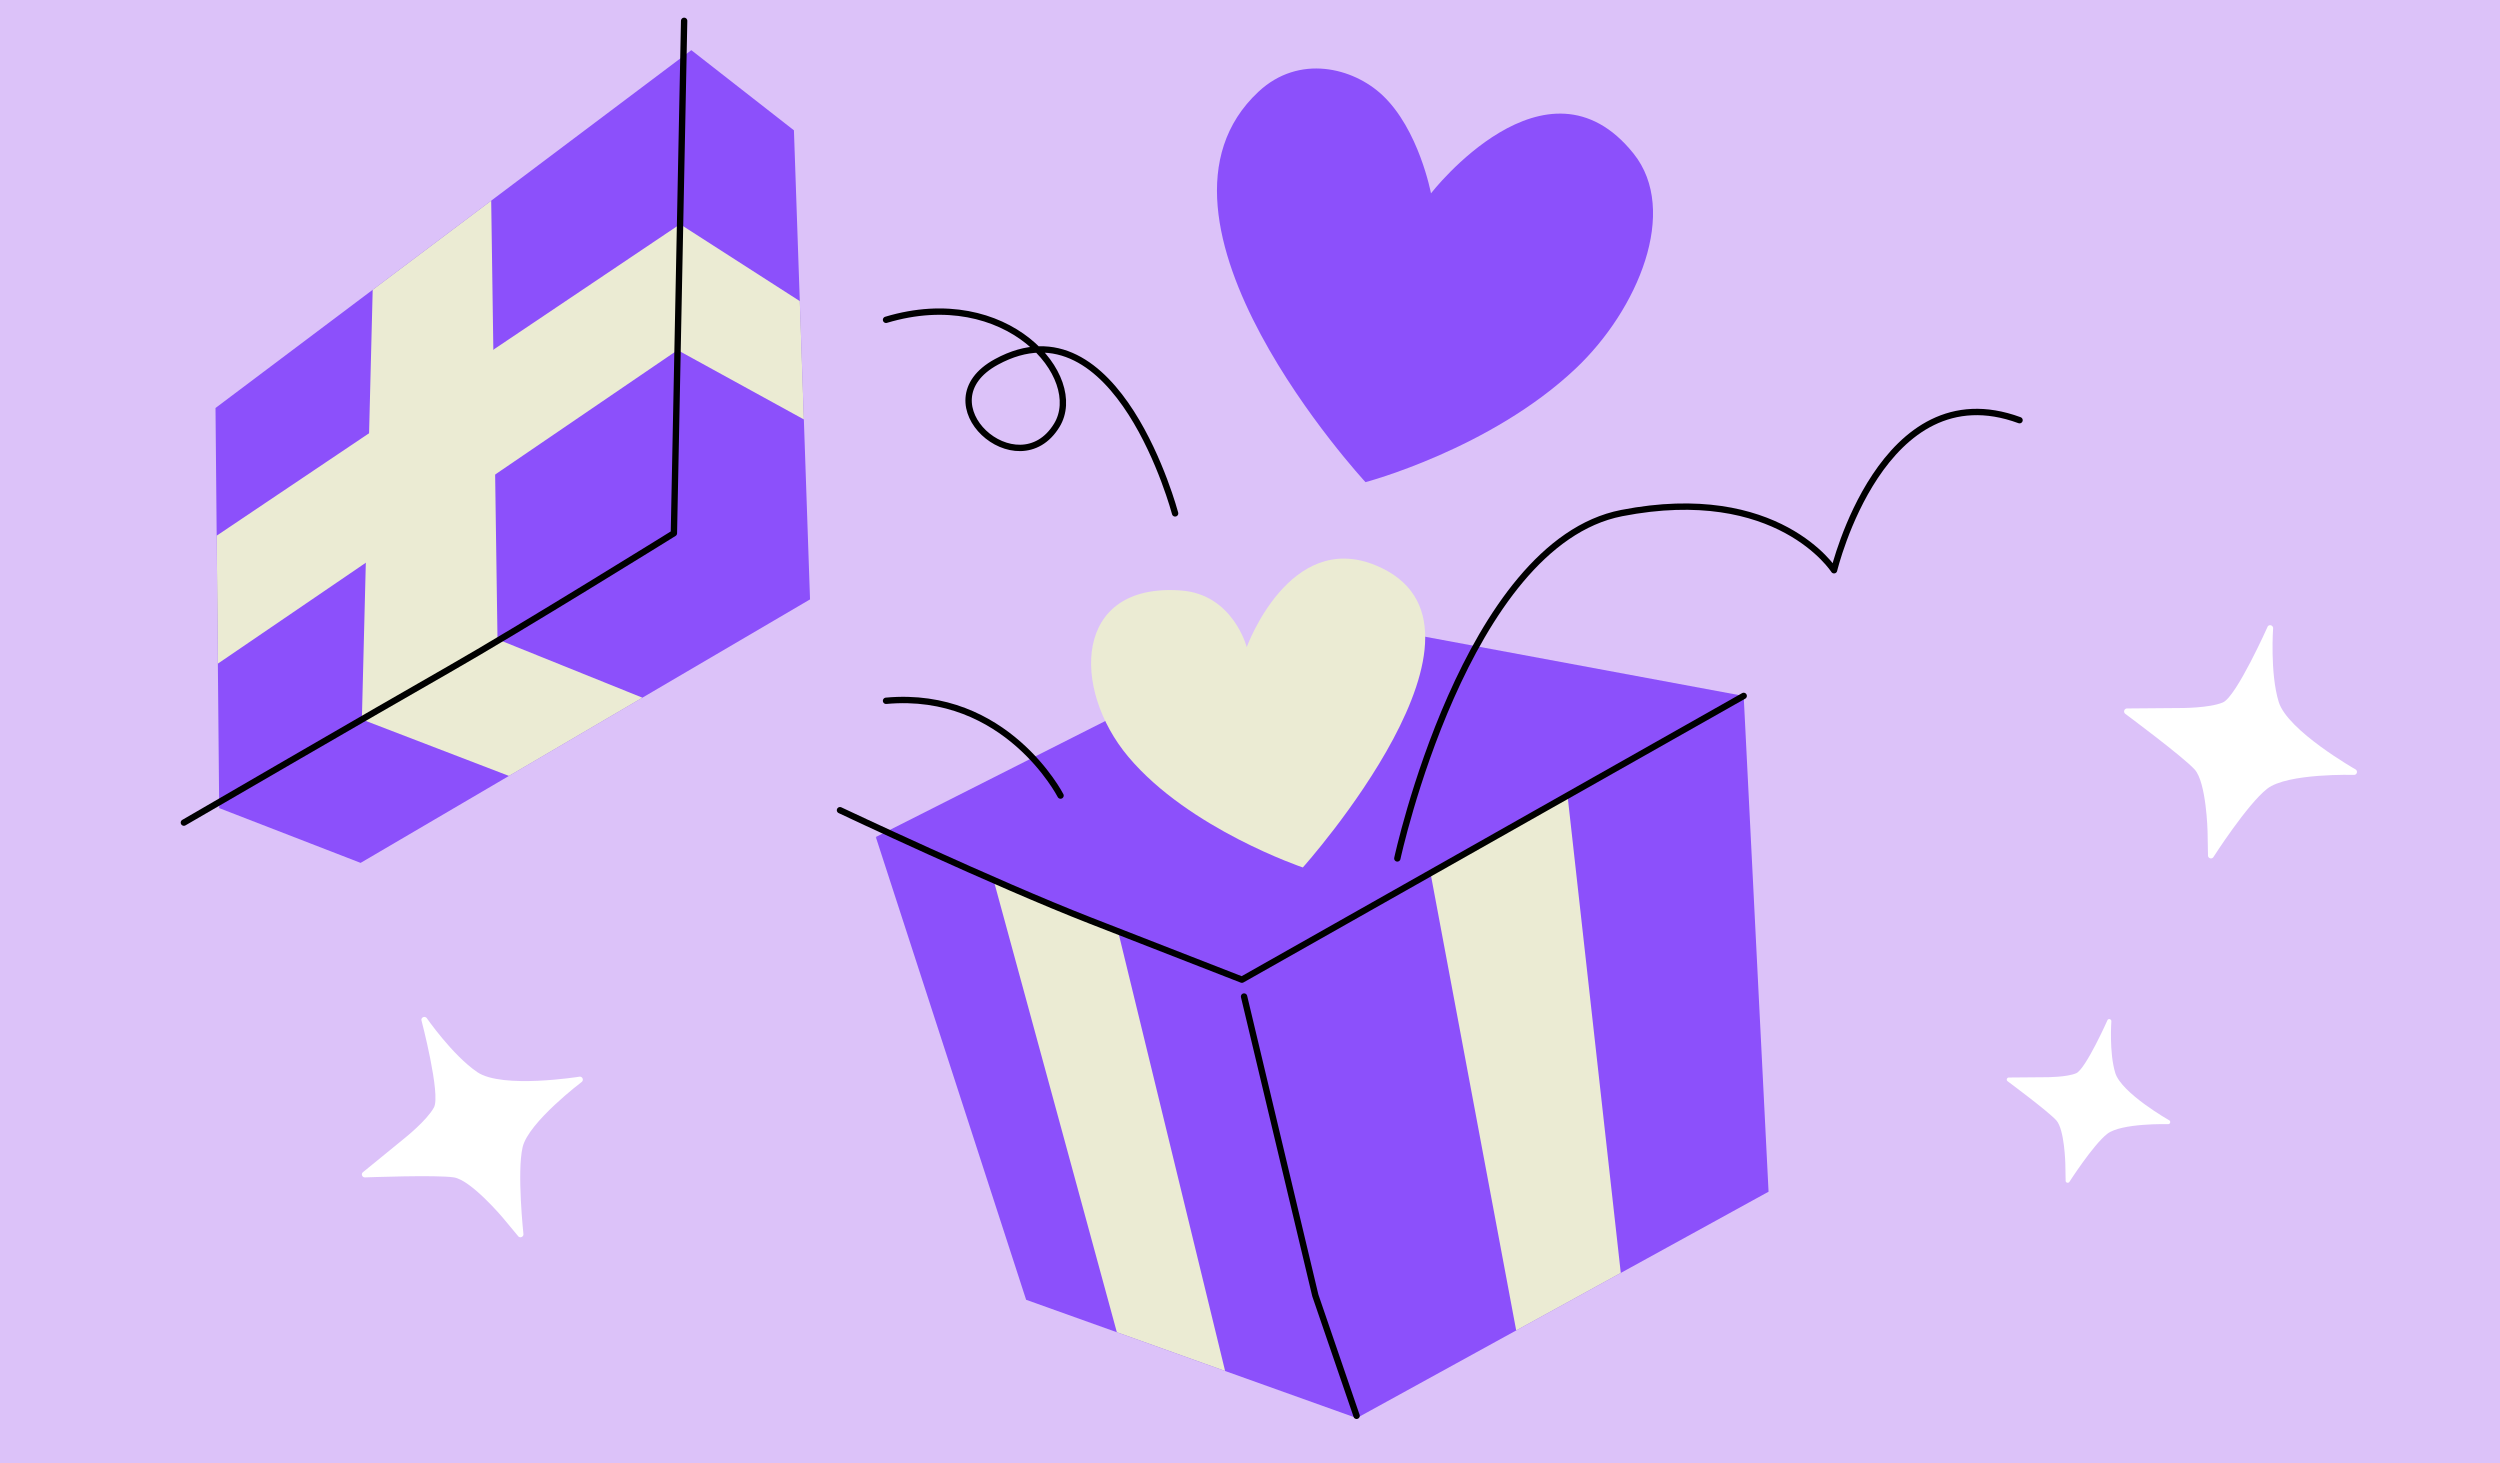
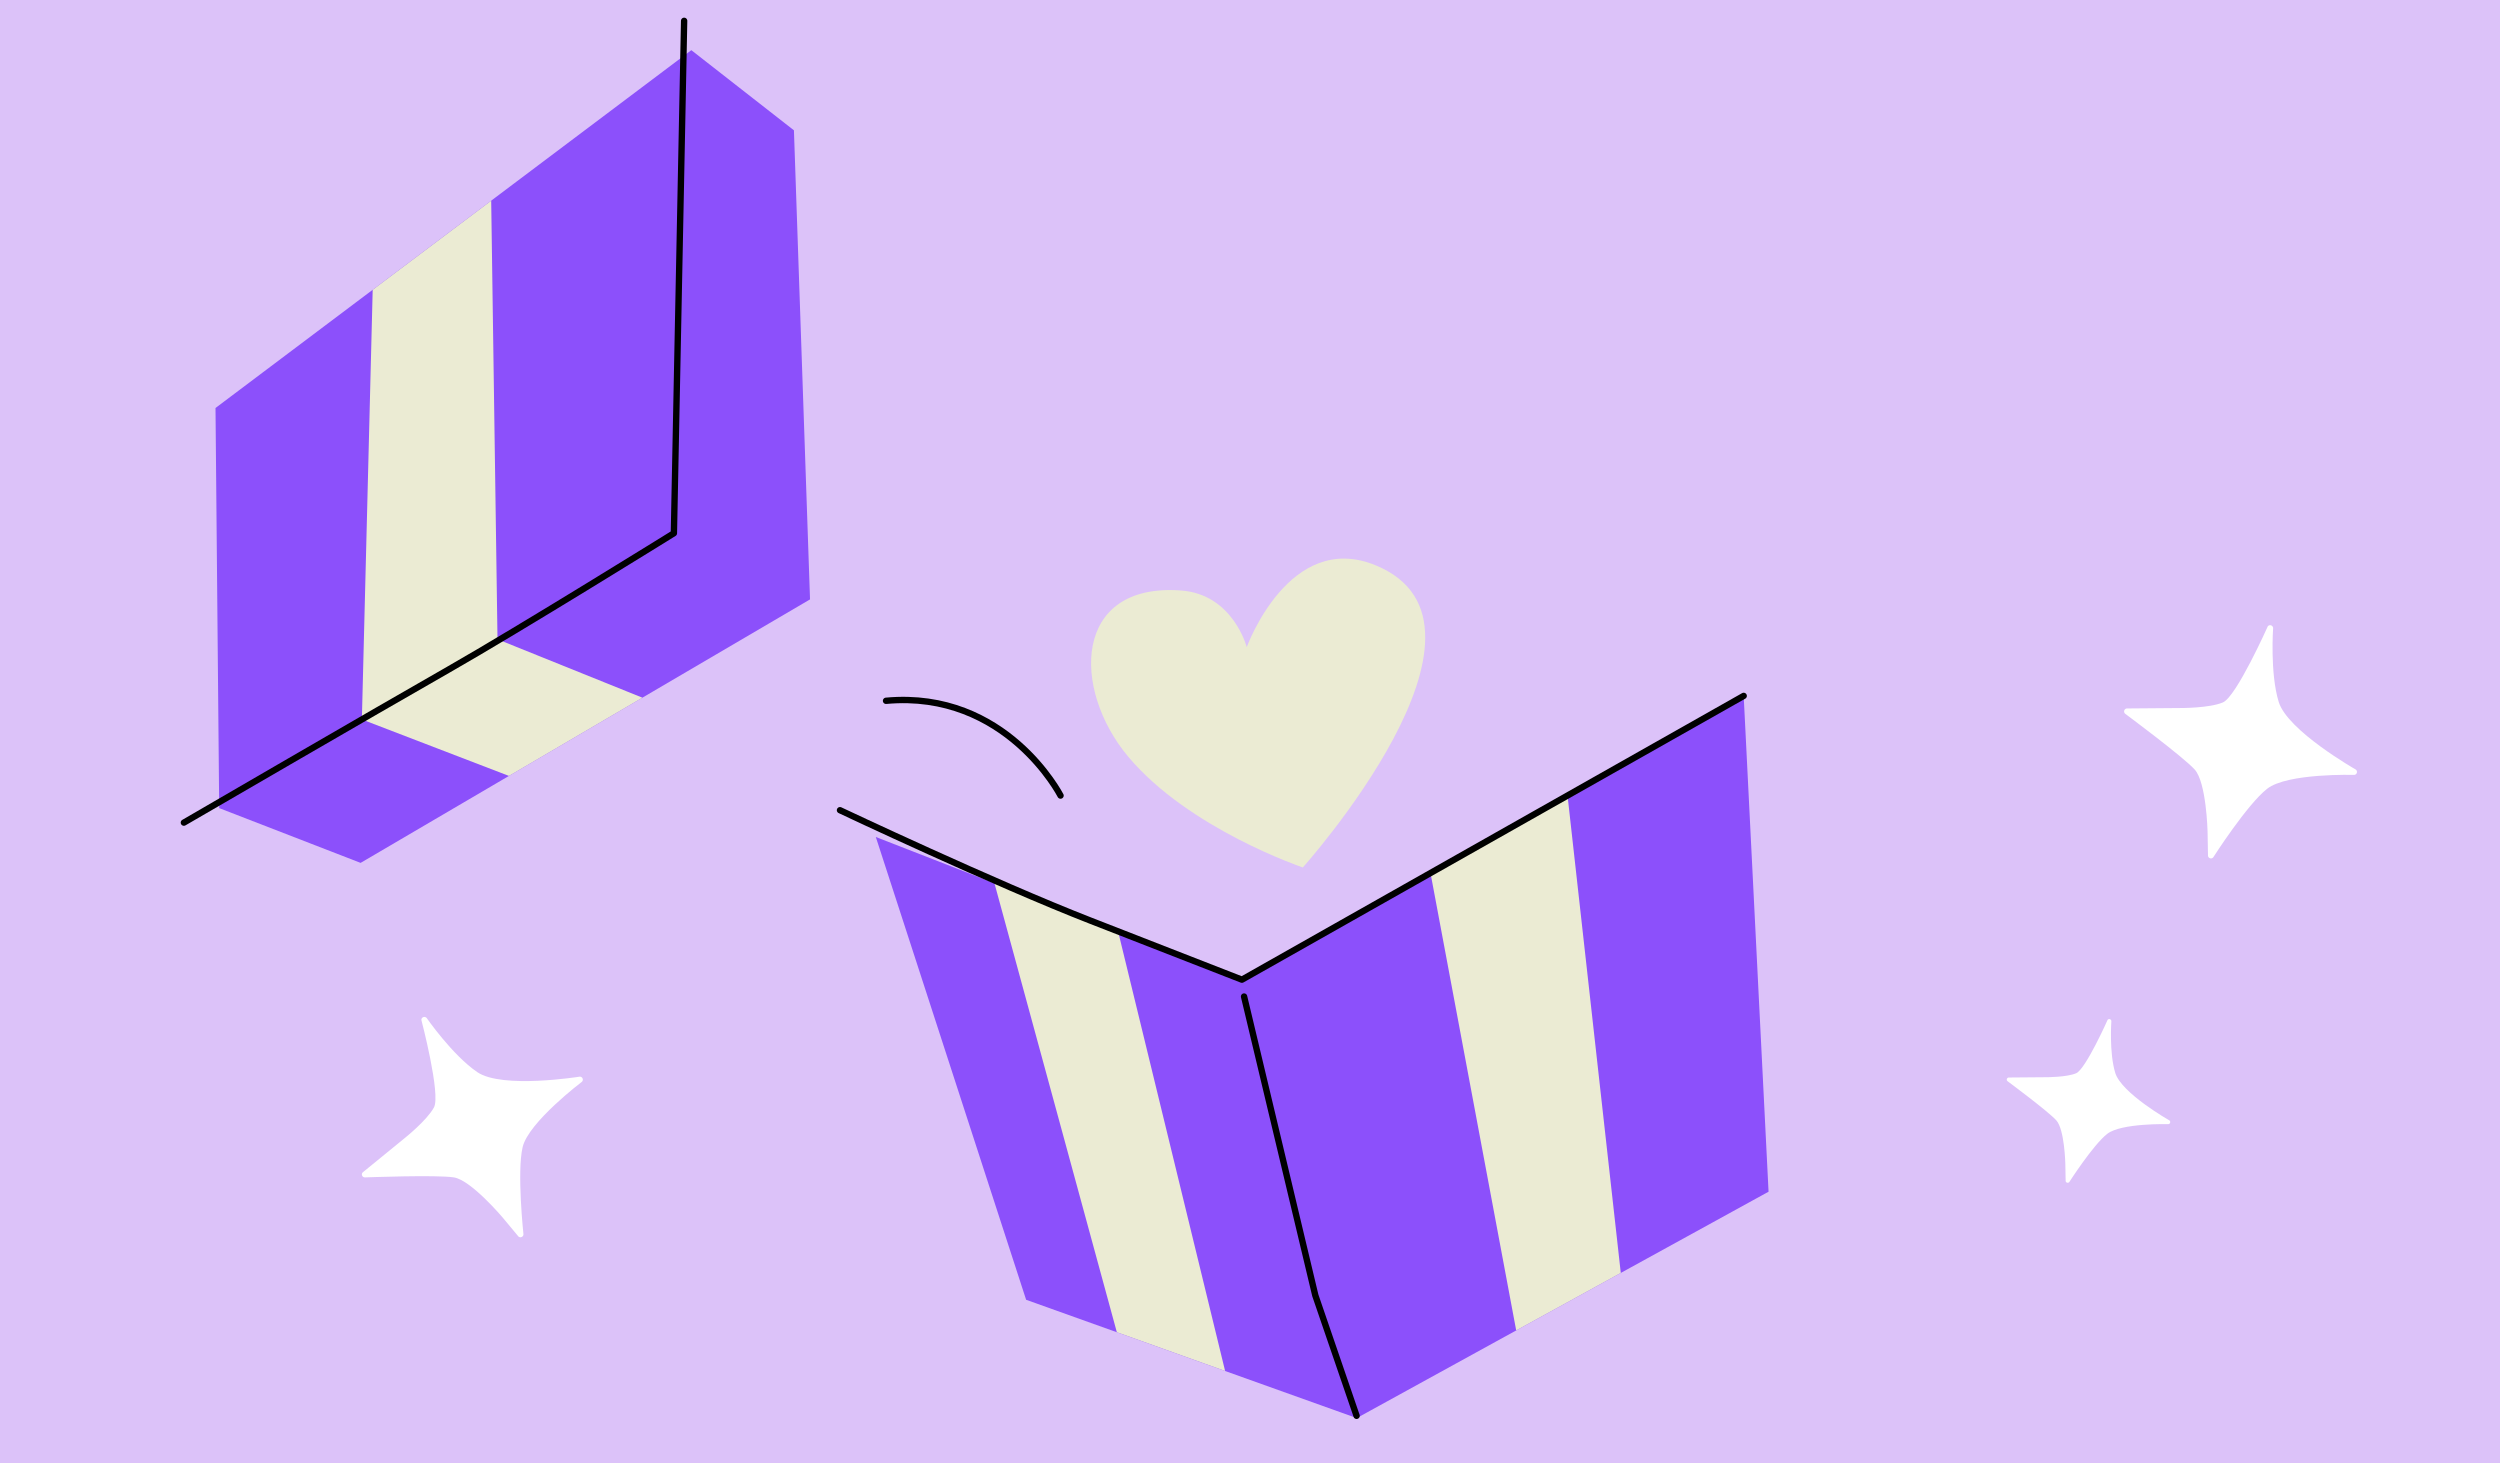
<svg xmlns="http://www.w3.org/2000/svg" width="393" height="230" viewBox="0 0 393 230" fill="none">
  <rect width="393" height="230" fill="#DCC2F9" />
-   <path d="M206.437 96.825L274.107 109.405L211.857 173.065L137.677 131.575L206.437 96.825Z" fill="#8C50FB" />
  <path d="M137.677 131.575L161.307 204.325L213.277 222.925L278.017 187.335L274.107 109.405L195.227 154.005L137.677 131.575Z" fill="#8C50FB" />
  <path d="M213.255 222.566L206.767 203.635L195.567 156.655" stroke="black" stroke-linecap="round" stroke-linejoin="round" />
-   <path d="M184.727 80.705C184.727 80.705 175.687 46.525 156.647 56.885C144.807 63.325 160.037 76.835 166.127 66.855C170.747 59.295 158.296 44.555 139.286 50.275" stroke="black" stroke-linecap="round" stroke-linejoin="round" />
-   <path d="M219.661 134.945C219.661 134.945 230.341 85.455 254.931 80.655C279.521 75.855 288.311 89.645 288.311 89.645C288.311 89.645 295.861 58.085 317.471 66.055" stroke="black" stroke-linecap="round" stroke-linejoin="round" />
  <path d="M224.876 137.245L238.346 209.145L254.786 200.105L246.416 125.065L224.876 137.245Z" fill="#EBEBD3" />
  <path d="M175.567 209.425L156.327 138.845L175.767 146.425L192.587 215.515" fill="#EBEBD3" />
  <path d="M132.047 127.365C132.047 127.365 156.317 138.835 171.457 144.735C186.597 150.635 195.227 154.005 195.227 154.005L274.107 109.395" stroke="black" stroke-linecap="round" stroke-linejoin="round" />
-   <path d="M224.967 30.375C224.967 30.375 243.077 6.995 256.797 24.145C263.997 33.145 257.487 48.685 247.697 57.935C234.307 70.595 214.657 75.795 214.657 75.795C214.657 75.795 176.387 34.425 197.837 14.415C204.247 8.435 212.747 10.675 217.287 14.935C223.047 20.315 224.947 30.375 224.947 30.375H224.967Z" fill="#8C50FB" />
  <path d="M195.986 101.725C195.986 101.725 193.846 93.425 185.656 92.825C168.676 91.575 168.406 108.305 177.386 118.985C186.926 130.335 204.806 136.365 204.806 136.365C204.806 136.365 238.916 98.265 216.296 88.885C202.686 83.235 195.986 101.735 195.986 101.735V101.725Z" fill="#EBEBD3" />
  <path d="M34.456 127.035L33.877 64.135L108.676 7.885L124.806 20.485L127.336 94.225L56.687 135.645L34.456 127.035Z" fill="#8C50FB" />
-   <path d="M34.246 104.325L106.517 55.035L126.367 65.935L125.727 47.335L106.907 35.245L34.066 84.205L34.246 104.325Z" fill="#EBEBD3" />
  <path d="M80.007 121.975L56.886 113.095L58.587 45.555L77.216 31.545L78.207 100.495L100.986 109.675L80.007 121.975Z" fill="#EBEBD3" />
  <path d="M28.907 129.315C28.907 129.315 59.327 111.635 70.546 105.235C81.766 98.835 105.936 83.825 105.936 83.825L107.546 3.275" stroke="black" stroke-linecap="round" stroke-linejoin="round" />
  <path d="M166.717 125.065C166.717 125.065 158.186 108.435 139.286 110.165" stroke="black" stroke-linecap="round" stroke-linejoin="round" />
  <path d="M67.028 159.988C66.728 159.708 66.237 159.918 66.237 160.328C66.237 160.328 69.317 172.058 68.218 174.088C67.127 176.118 63.597 178.928 63.597 178.928L57.008 184.308C56.737 184.608 56.947 185.088 57.358 185.088C57.358 185.088 68.647 184.658 71.358 185.088C74.067 185.518 79.028 191.408 79.028 191.408L81.507 194.388C81.817 194.648 82.287 194.428 82.287 194.028C82.287 194.028 81.237 184.248 82.157 180.328C83.078 176.408 91.498 170.038 91.498 170.038C91.778 169.728 91.558 169.238 91.138 169.248C91.138 169.248 78.957 171.218 75.028 168.538C71.097 165.858 67.037 159.978 67.037 159.978L67.028 159.988Z" fill="white" />
  <path d="M357.329 98.682C357.269 98.282 356.759 98.132 356.499 98.452C356.499 98.452 351.559 109.522 349.439 110.422C347.319 111.322 342.809 111.302 342.809 111.302L334.299 111.372C333.899 111.442 333.769 111.952 334.079 112.202C334.079 112.202 343.149 118.932 344.999 120.962C346.849 122.992 347.029 130.692 347.029 130.692L347.099 134.562C347.179 134.962 347.679 135.082 347.929 134.762C347.929 134.762 353.229 126.472 356.399 123.992C359.569 121.502 370.119 121.812 370.119 121.812C370.529 121.752 370.659 121.222 370.329 120.972C370.329 120.972 359.599 114.882 358.209 110.332C356.819 105.782 357.339 98.652 357.339 98.652L357.329 98.682Z" fill="white" />
  <path d="M331.9 160.477C331.86 160.197 331.5 160.097 331.32 160.317C331.32 160.317 327.86 168.087 326.37 168.717C324.88 169.347 321.71 169.337 321.71 169.337L315.74 169.387C315.46 169.437 315.36 169.787 315.59 169.967C315.59 169.967 321.96 174.687 323.25 176.117C324.55 177.537 324.67 182.947 324.67 182.947L324.72 185.667C324.77 185.947 325.13 186.027 325.3 185.807C325.3 185.807 329.02 179.997 331.25 178.247C333.47 176.507 340.88 176.717 340.88 176.717C341.17 176.677 341.26 176.307 341.03 176.127C341.03 176.127 333.5 171.857 332.52 168.667C331.54 165.477 331.91 160.477 331.91 160.477H331.9Z" fill="white" />
</svg>